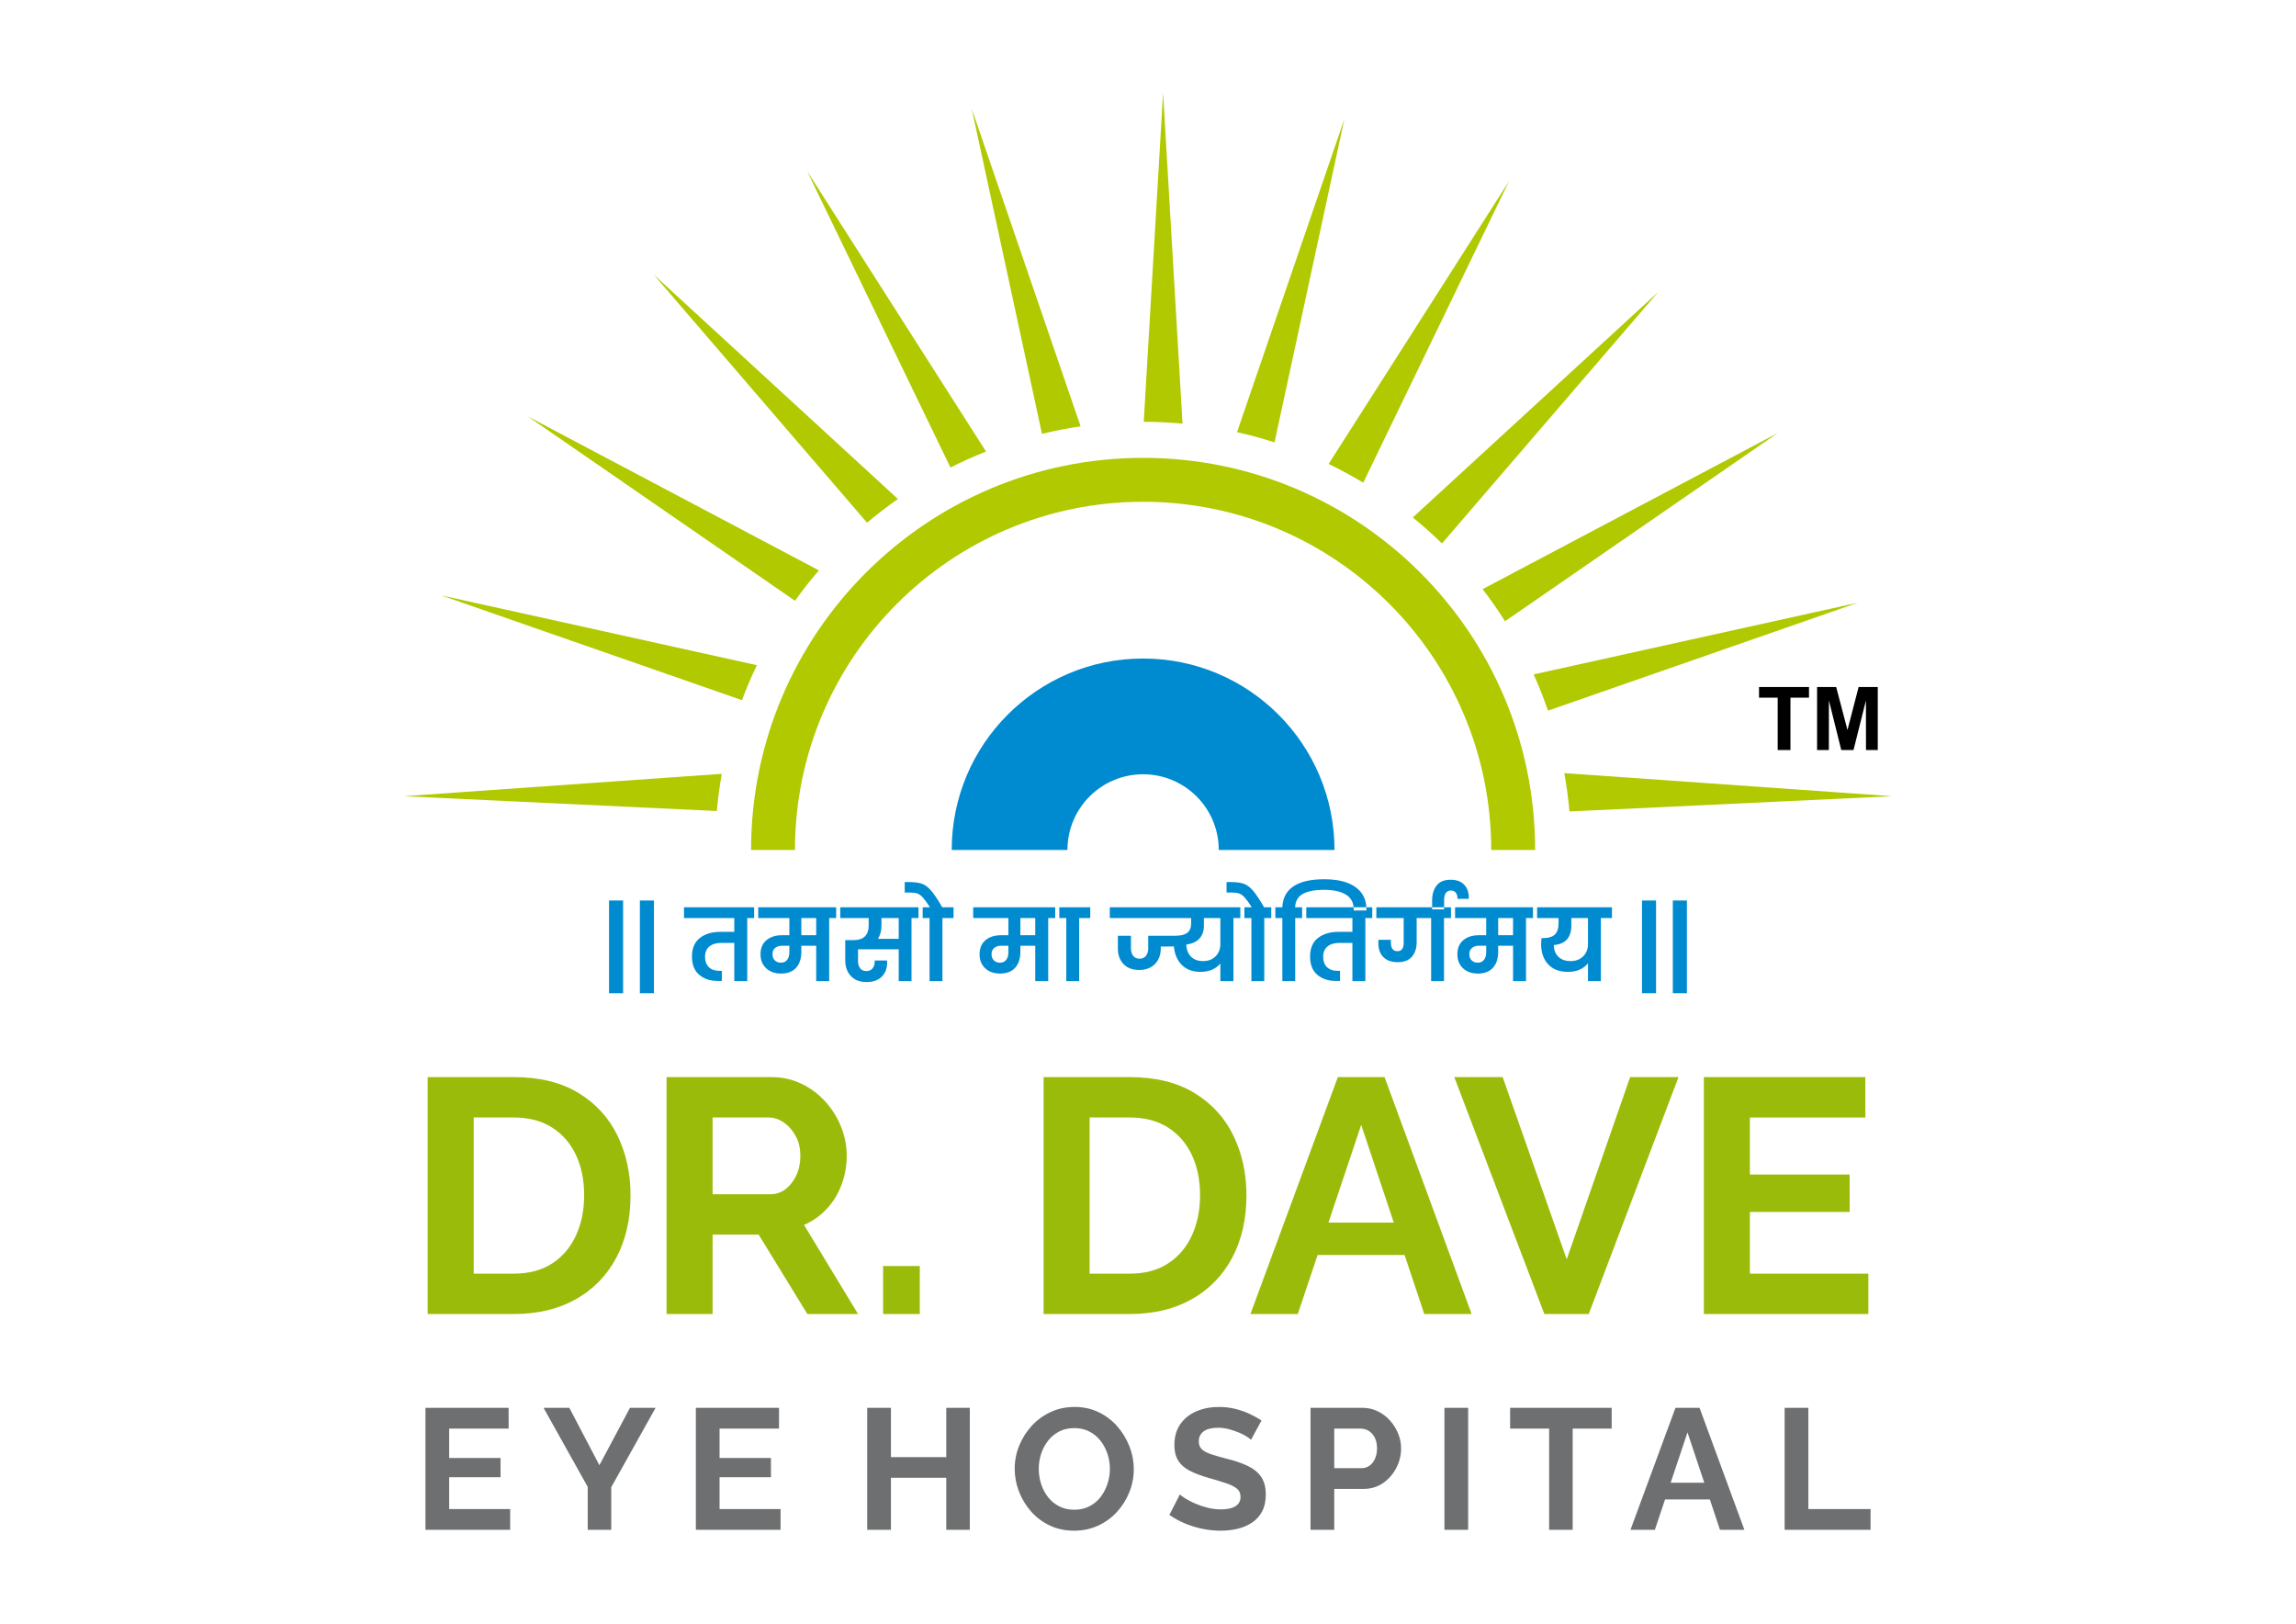
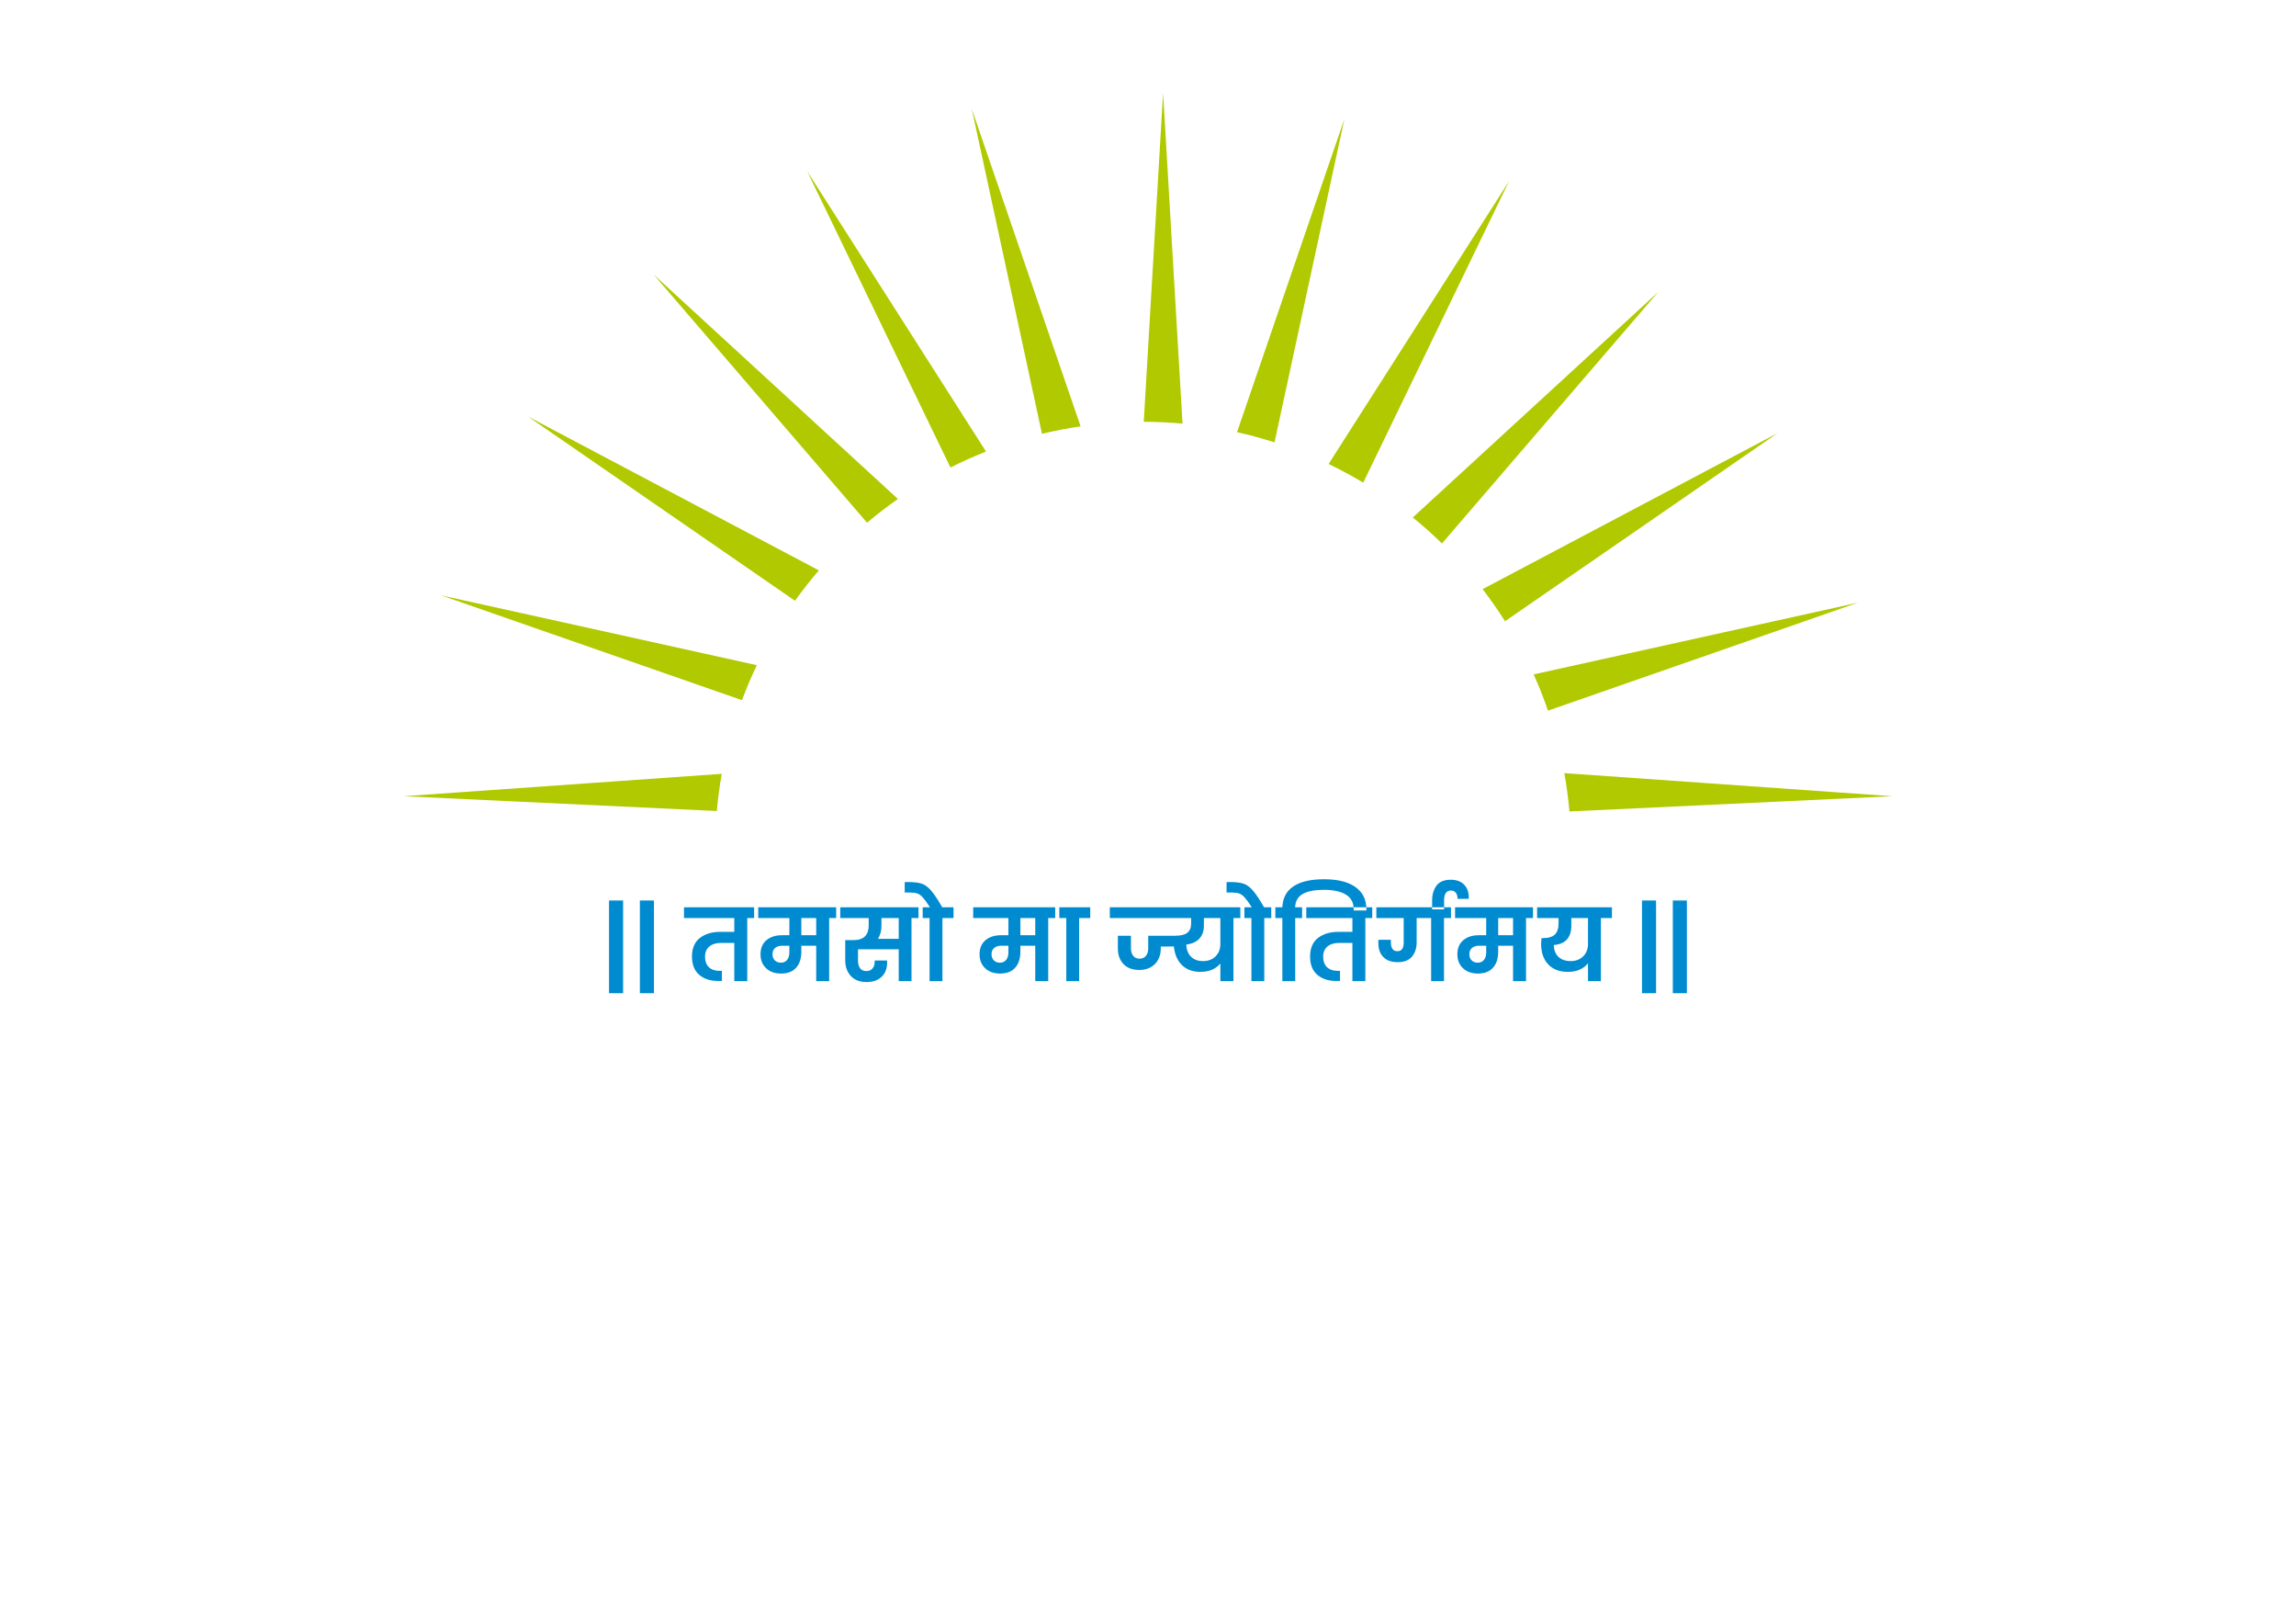
<svg xmlns="http://www.w3.org/2000/svg" xmlns:ns1="http://sodipodi.sourceforge.net/DTD/sodipodi-0.dtd" version="1.1" width="841.89pt" height="595.276pt" id="svg18" viewBox="0 0 841.89 595.276" ns1:docname="DDEH logo.cdr">
  <defs id="defs22" />
  <g id="Layer1000">
    <g id="Layer1001">
-       <path d="m 156.815,481.745 v -86.861 h 31.564 c 9.462,0 17.373,1.937 23.734,5.811 6.361,3.874 11.134,9.093 14.314,15.659 3.18,6.566 4.771,13.846 4.771,21.838 0,8.809 -1.753,16.476 -5.26,23 -3.507,6.525 -8.462,11.582 -14.866,15.17 -6.402,3.588 -13.966,5.383 -22.694,5.383 z m 57.379,-43.553 c 0,-5.627 -1.02,-10.582 -3.059,-14.864 -2.04,-4.282 -4.976,-7.627 -8.809,-10.032 -3.834,-2.406 -8.483,-3.609 -13.947,-3.609 h -14.68 v 57.255 h 14.68 c 5.546,0 10.237,-1.244 14.069,-3.732 3.834,-2.487 6.75,-5.913 8.748,-10.276 1.998,-4.363 2.998,-9.278 2.998,-14.742 z m 30.217,43.553 v -86.861 h 38.415 c 3.996,0 7.688,0.815 11.071,2.446 3.385,1.633 6.321,3.834 8.809,6.606 2.487,2.773 4.404,5.872 5.75,9.298 1.345,3.426 2.018,6.933 2.018,10.521 0,3.671 -0.633,7.199 -1.897,10.582 -1.264,3.385 -3.079,6.343 -5.444,8.87 -2.365,2.529 -5.138,4.487 -8.319,5.872 l 19.818,32.665 h -18.594 l -17.862,-29.117 h -16.882 v 29.117 z m 16.884,-43.92 h 21.164 c 2.12,0 3.996,-0.631 5.627,-1.896 1.633,-1.264 2.937,-2.956 3.915,-5.077 0.98,-2.12 1.468,-4.485 1.468,-7.095 0,-2.773 -0.57,-5.199 -1.712,-7.28 -1.142,-2.079 -2.59,-3.73 -4.343,-4.954 -1.754,-1.223 -3.651,-1.836 -5.689,-1.836 h -20.43 z m 62.515,43.92 v -17.616 h 13.458 v 17.616 z m 58.846,0 v -86.861 h 31.564 c 9.462,0 17.373,1.937 23.734,5.811 6.359,3.874 11.132,9.093 14.312,15.659 3.181,6.566 4.771,13.846 4.771,21.838 0,8.809 -1.753,16.476 -5.26,23 -3.507,6.525 -8.462,11.582 -14.864,15.17 -6.402,3.588 -13.966,5.383 -22.694,5.383 z m 57.379,-43.553 c 0,-5.627 -1.02,-10.582 -3.059,-14.864 -2.04,-4.282 -4.976,-7.627 -8.809,-10.032 -3.834,-2.406 -8.483,-3.609 -13.947,-3.609 h -14.68 v 57.255 h 14.68 c 5.546,0 10.237,-1.244 14.069,-3.732 3.834,-2.487 6.75,-5.913 8.748,-10.276 1.998,-4.363 2.998,-9.278 2.998,-14.742 z m 50.523,-43.308 h 17.128 l 31.931,86.861 h -17.373 L 515.025,460.09 H 483.135 l -7.26,21.655 h -17.371 z m 20.511,53.34 -11.947,-35.846 -12.01,35.846 z m 39.925,-53.34 23.489,66.799 23.245,-66.799 h 17.74 l -32.91,86.861 h -16.272 l -33.03,-86.861 z m 134.084,72.058 v 14.803 h -60.314 v -86.861 h 59.213 v 14.803 H 641.647 v 20.921 h 36.578 V 444.309 H 641.647 v 22.633 z" style="fill:#9bbb0a;fill-rule:evenodd" id="path2" />
-       <path d="m 187.067,553.236 v 7.625 h -31.063 v -44.736 h 30.496 v 7.623 H 164.7 v 10.775 h 18.84 V 541.58 H 164.7 v 11.656 z m 21.694,-37.111 11.025,21.044 11.217,-21.044 h 9.388 l -16.256,29.109 v 15.627 h -8.632 V 545.109 l -16.194,-28.984 z m 77.453,37.111 v 7.625 h -31.063 v -44.736 h 30.496 v 7.623 h -21.8 v 10.775 h 18.84 v 7.056 h -18.84 v 11.656 z m 69.392,-37.111 v 44.736 h -8.633 v -19.092 h -20.288 v 19.092 h -8.696 v -44.736 h 8.696 v 18.084 h 20.288 v -18.084 z m 38.263,45.051 c -3.277,0 -6.248,-0.629 -8.916,-1.89 -2.668,-1.26 -4.957,-2.973 -6.869,-5.135 -1.91,-2.164 -3.392,-4.6 -4.441,-7.31 -1.051,-2.708 -1.575,-5.492 -1.575,-8.349 0,-2.983 0.557,-5.828 1.67,-8.537 1.113,-2.71 2.646,-5.124 4.598,-7.246 1.954,-2.122 4.265,-3.801 6.931,-5.042 2.668,-1.238 5.598,-1.857 8.79,-1.857 3.235,0 6.185,0.65 8.853,1.952 2.666,1.303 4.945,3.045 6.835,5.229 1.891,2.184 3.362,4.622 4.412,7.31 1.049,2.688 1.575,5.459 1.575,8.317 0,2.94 -0.546,5.766 -1.639,8.474 -1.091,2.71 -2.614,5.124 -4.568,7.246 -1.952,2.122 -4.263,3.791 -6.931,5.009 -2.666,1.218 -5.576,1.827 -8.726,1.827 z m -12.979,-22.683 c 0,1.934 0.294,3.801 0.881,5.608 0.589,1.807 1.44,3.412 2.553,4.82 1.111,1.408 2.477,2.521 4.094,3.34 1.617,0.819 3.456,1.228 5.513,1.228 2.101,0 3.971,-0.43 5.608,-1.291 1.638,-0.861 3.003,-2.017 4.096,-3.465 1.091,-1.45 1.922,-3.067 2.489,-4.852 0.567,-1.786 0.851,-3.582 0.851,-5.388 0,-1.932 -0.304,-3.79 -0.914,-5.576 -0.609,-1.785 -1.47,-3.38 -2.583,-4.788 -1.113,-1.408 -2.478,-2.521 -4.096,-3.34 -1.617,-0.819 -3.434,-1.228 -5.451,-1.228 -2.142,0 -4.021,0.43 -5.639,1.291 -1.617,0.861 -2.973,2.006 -4.064,3.434 -1.093,1.428 -1.922,3.025 -2.489,4.788 -0.568,1.764 -0.851,3.571 -0.851,5.419 z m 77.832,-10.648 c -0.294,-0.294 -0.829,-0.694 -1.605,-1.196 -0.778,-0.504 -1.722,-0.988 -2.836,-1.45 -1.113,-0.462 -2.321,-0.871 -3.624,-1.228 -1.303,-0.357 -2.626,-0.536 -3.969,-0.536 -2.353,0 -4.128,0.442 -5.324,1.313 -1.198,0.881 -1.797,2.111 -1.797,3.707 0,1.208 0.379,2.174 1.133,2.878 0.756,0.714 1.891,1.323 3.404,1.817 1.512,0.504 3.402,1.051 5.671,1.638 2.94,0.704 5.492,1.575 7.655,2.594 2.162,1.03 3.822,2.364 4.977,4.013 1.155,1.658 1.732,3.842 1.732,6.552 0,2.384 -0.44,4.421 -1.323,6.112 -0.881,1.7 -2.099,3.066 -3.654,4.106 -1.555,1.049 -3.319,1.817 -5.294,2.289 -1.973,0.482 -4.074,0.724 -6.3,0.724 -2.226,0 -4.453,-0.23 -6.679,-0.692 -2.226,-0.464 -4.368,-1.125 -6.427,-1.986 -2.057,-0.861 -3.949,-1.9 -5.671,-3.118 l 3.844,-7.498 c 0.379,0.377 1.051,0.871 2.017,1.48 0.966,0.609 2.142,1.218 3.529,1.827 1.386,0.609 2.898,1.123 4.536,1.545 1.639,0.42 3.297,0.629 4.979,0.629 2.352,0 4.136,-0.399 5.354,-1.186 1.218,-0.788 1.827,-1.912 1.827,-3.362 0,-1.343 -0.482,-2.384 -1.448,-3.14 -0.966,-0.756 -2.311,-1.408 -4.033,-1.974 -1.722,-0.567 -3.759,-1.186 -6.112,-1.847 -2.813,-0.798 -5.167,-1.692 -7.056,-2.668 -1.89,-0.986 -3.297,-2.226 -4.221,-3.739 -0.924,-1.501 -1.387,-3.382 -1.387,-5.649 0,-3.045 0.726,-5.608 2.174,-7.677 1.45,-2.079 3.414,-3.644 5.893,-4.715 2.478,-1.061 5.229,-1.595 8.254,-1.595 2.099,0 4.084,0.23 5.953,0.692 1.869,0.462 3.624,1.071 5.261,1.827 1.638,0.756 3.108,1.575 4.41,2.458 z m 21.819,33.017 v -44.736 h 18.965 c 2.059,0 3.949,0.42 5.671,1.26 1.722,0.839 3.224,1.974 4.505,3.402 1.282,1.428 2.279,3.025 2.993,4.788 0.716,1.764 1.073,3.571 1.073,5.419 0,2.521 -0.589,4.915 -1.765,7.183 -1.176,2.269 -2.793,4.116 -4.852,5.546 -2.059,1.428 -4.495,2.142 -7.309,2.142 h -10.585 v 14.996 z m 8.696,-22.621 h 10.081 c 1.051,0 1.995,-0.293 2.835,-0.881 0.839,-0.589 1.512,-1.438 2.017,-2.551 0.504,-1.113 0.754,-2.384 0.754,-3.813 0,-1.553 -0.282,-2.876 -0.849,-3.969 -0.568,-1.093 -1.303,-1.912 -2.206,-2.458 -0.903,-0.545 -1.88,-0.819 -2.93,-0.819 h -9.702 z m 40.405,22.621 v -44.736 h 8.696 v 44.736 z m 61.326,-37.113 h -14.304 v 37.113 h -8.632 v -37.113 h -14.304 v -7.623 h 37.24 z m 23.392,-7.623 h 8.821 l 16.446,44.736 h -8.948 l -3.717,-11.152 h -16.424 l -3.739,11.152 h -8.948 z m 10.565,27.471 -6.155,-18.461 -6.185,18.461 z m 29.462,17.265 v -44.736 h 8.696 v 37.111 h 22.809 v 7.625 z" style="fill:#6e6f70;fill-rule:evenodd" id="path4" />
      <path d="m 228.48,364.132 h -5.16 v -33.993 h 5.16 z m 11.306,0 h -5.16 v -33.993 h 5.16 z m 38.238,-27.554 h -4.025 v 23.127 h -4.757 v -14.015 h -4.867 c -1.805,0 -3.231,0.44 -4.28,1.318 -1.049,0.878 -1.573,2.133 -1.573,3.769 0,1.609 0.462,2.871 1.389,3.786 0.927,0.915 2.282,1.372 4.062,1.372 h 0.733 v 3.696 h -1.463 c -2.83,0 -5.123,-0.756 -6.88,-2.269 -1.756,-1.512 -2.634,-3.746 -2.634,-6.696 0,-3.025 0.964,-5.289 2.891,-6.789 1.927,-1.499 4.439,-2.25 7.537,-2.25 h 5.087 v -5.05 h -18.442 v -3.95 h 27.224 z m 30.078,0 h -4.062 v 23.127 h -4.757 v -12.99 h -5.453 v 2.159 c 0,2.536 -0.639,4.512 -1.92,5.928 -1.281,1.414 -3.116,2.122 -5.507,2.122 -2.269,0 -4.092,-0.646 -5.471,-1.939 -1.379,-1.292 -2.067,-3.001 -2.067,-5.123 0,-2.245 0.726,-3.971 2.177,-5.179 1.452,-1.206 3.324,-1.81 5.617,-1.81 h 2.781 v -6.295 h -12.917 v -3.95 h 31.579 z m -8.819,0 h -5.453 v 6.295 h 5.453 z m -9.843,10.137 h -2.634 c -1.074,0 -1.934,0.274 -2.58,0.822 -0.646,0.55 -0.969,1.311 -0.969,2.287 0,0.952 0.286,1.709 0.859,2.269 0.574,0.562 1.311,0.843 2.213,0.843 0.976,0 1.739,-0.342 2.287,-1.025 0.55,-0.683 0.824,-1.611 0.824,-2.781 z m 48.886,-10.137 h -4.098 v 23.127 h -4.685 v -11.673 h -14.928 v 4.245 c 0,1.123 0.255,2.025 0.768,2.708 0.513,0.683 1.281,1.024 2.304,1.024 0.953,0 1.697,-0.316 2.233,-0.951 0.536,-0.634 0.805,-1.452 0.805,-2.451 v -0.475 h 4.537 c 0.024,0.195 0.035,0.426 0.035,0.695 0,2.22 -0.67,3.976 -2.011,5.268 -1.342,1.294 -3.184,1.94 -5.525,1.94 -2.489,0 -4.416,-0.739 -5.782,-2.215 -1.365,-1.475 -2.049,-3.397 -2.049,-5.762 v -7.393 h 2.964 c 1.952,0 3.378,-0.469 4.282,-1.408 0.902,-0.939 1.353,-2.238 1.353,-3.898 v -2.781 h -11.929 v -3.95 h 31.724 z m -8.782,0 h -6.331 v 2.781 c 0,1.854 -0.426,3.465 -1.281,4.83 h 7.611 z m 20.09,-3.95 v 3.95 h -4.062 v 23.127 h -4.72 v -23.127 h -4.062 v -3.95 h 4.207 c -1.073,-1.66 -1.946,-2.861 -2.615,-3.605 -0.672,-0.744 -1.348,-1.232 -2.032,-1.463 -0.682,-0.232 -1.623,-0.348 -2.817,-0.348 h -1.793 v -3.842 h 1.683 c 1.951,0.025 3.494,0.232 4.629,0.623 1.133,0.391 2.257,1.226 3.367,2.507 1.11,1.281 2.47,3.323 4.079,6.129 z m 38.788,3.95 h -4.062 v 23.127 h -4.757 v -12.99 h -5.453 v 2.159 c 0,2.536 -0.639,4.512 -1.92,5.928 -1.281,1.414 -3.116,2.122 -5.507,2.122 -2.269,0 -4.092,-0.646 -5.471,-1.939 -1.379,-1.292 -2.067,-3.001 -2.067,-5.123 0,-2.245 0.726,-3.971 2.177,-5.179 1.452,-1.206 3.324,-1.81 5.617,-1.81 h 2.781 v -6.295 h -12.917 v -3.95 h 31.579 z m -8.819,0 h -5.453 v 6.295 h 5.453 z m -9.843,10.137 h -2.634 c -1.074,0 -1.934,0.274 -2.58,0.822 -0.646,0.55 -0.969,1.311 -0.969,2.287 0,0.952 0.286,1.709 0.859,2.269 0.574,0.562 1.311,0.843 2.213,0.843 0.976,0 1.739,-0.342 2.287,-1.025 0.55,-0.683 0.824,-1.611 0.824,-2.781 z m 21.223,12.99 v -23.127 h -4.062 v -3.95 h 12.844 v 3.95 h -4.062 v 23.127 z m 65.315,-23.127 h -4.025 v 23.127 h -4.793 v -6.476 c -0.756,0.951 -1.751,1.7 -2.983,2.25 -1.232,0.548 -2.678,0.824 -4.336,0.824 -2.83,0 -5.087,-0.831 -6.769,-2.489 -1.683,-1.66 -2.671,-3.94 -2.964,-6.843 -0.391,0.025 -1.098,0.037 -2.123,0.037 h -2.671 v 0.731 c 0,1.538 -0.316,2.898 -0.951,4.081 -0.634,1.183 -1.543,2.11 -2.727,2.781 -1.183,0.67 -2.567,1.007 -4.152,1.007 -2.514,0 -4.46,-0.721 -5.837,-2.16 -1.379,-1.438 -2.067,-3.341 -2.067,-5.708 v -4.683 h 4.793 v 4.573 c 0,1.172 0.274,2.105 0.824,2.8 0.548,0.695 1.311,1.042 2.287,1.042 1.024,0 1.817,-0.34 2.377,-1.024 0.562,-0.683 0.843,-1.622 0.843,-2.818 v -4.573 h 9.88 c 2.049,0 3.538,-0.365 4.465,-1.098 0.925,-0.733 1.389,-1.866 1.389,-3.404 v -1.976 h -29.821 v -3.95 h 49.361 z m -8.818,0 h -6.038 v 2.818 c 0,1.951 -0.555,3.524 -1.665,4.72 -1.11,1.196 -2.702,1.915 -4.776,2.159 0.049,1.854 0.611,3.329 1.683,4.427 1.074,1.098 2.561,1.648 4.465,1.648 1.903,0 3.433,-0.585 4.591,-1.758 1.159,-1.171 1.739,-2.671 1.739,-4.5 z m 20.163,-3.95 v 3.95 h -4.062 v 23.127 h -4.72 v -23.127 h -4.062 v -3.95 h 4.207 c -1.073,-1.66 -1.946,-2.861 -2.615,-3.605 -0.672,-0.744 -1.348,-1.232 -2.032,-1.463 -0.682,-0.232 -1.623,-0.348 -2.817,-0.348 h -1.793 v -3.842 h 1.683 c 1.951,0.025 3.494,0.232 4.629,0.623 1.133,0.391 2.257,1.226 3.367,2.507 1.11,1.281 2.47,3.323 4.079,6.129 z m 17.857,-10.283 c 5.025,0 8.867,0.958 11.526,2.873 2.658,1.915 3.988,4.568 3.988,7.958 v 0.623 h -4.647 v -0.477 c 0,-2.39 -0.951,-4.17 -2.854,-5.341 -1.902,-1.171 -4.586,-1.758 -8.05,-1.758 -3.367,0 -5.947,0.501 -7.74,1.501 -1.792,1 -2.737,2.636 -2.835,4.904 h 4.099 v 3.95 h -4.062 v 23.127 h -4.72 v -23.127 h -4.062 v -3.95 h 4.062 c 0.122,-3.367 1.468,-5.923 4.043,-7.667 2.573,-1.744 6.324,-2.615 11.252,-2.615 z m 19.173,14.233 h -4.025 v 23.127 h -4.757 v -14.015 h -4.867 c -1.805,0 -3.231,0.44 -4.28,1.318 -1.049,0.878 -1.573,2.133 -1.573,3.769 0,1.609 0.462,2.871 1.389,3.786 0.927,0.915 2.282,1.372 4.062,1.372 h 0.733 v 3.696 h -1.463 c -2.83,0 -5.123,-0.756 -6.88,-2.269 -1.756,-1.512 -2.634,-3.746 -2.634,-6.696 0,-3.025 0.964,-5.289 2.891,-6.789 1.927,-1.499 4.439,-2.25 7.537,-2.25 h 5.087 v -5.05 h -18.442 v -3.95 h 27.224 z m 28.87,-3.95 v 3.95 h -4.062 v 23.127 h -4.72 v -23.127 h -5.305 v 8.857 c 0,2.171 -0.574,3.933 -1.721,5.287 -1.147,1.353 -2.891,2.03 -5.233,2.03 -2.269,0 -4.018,-0.621 -5.251,-1.866 -1.232,-1.244 -1.847,-2.976 -1.847,-5.196 0,-0.513 0.012,-0.89 0.037,-1.133 h 4.573 v 1.133 c 0,0.878 0.19,1.604 0.568,2.177 0.377,0.574 0.981,0.859 1.81,0.859 1.538,0 2.306,-1.024 2.306,-3.074 v -9.075 h -11.526 v -3.95 z m -8.417,0.768 v -3.257 c 0,-2.196 0.536,-4.013 1.611,-5.453 1.073,-1.44 2.805,-2.159 5.196,-2.159 2.171,0 3.842,0.628 5.013,1.885 1.171,1.255 1.707,2.957 1.611,5.104 h -4.135 c 0.024,-0.927 -0.178,-1.665 -0.604,-2.213 -0.428,-0.55 -1.018,-0.824 -1.775,-0.824 -0.854,0 -1.489,0.304 -1.903,0.915 -0.414,0.609 -0.623,1.512 -0.623,2.707 v 3.294 z m 38.495,3.182 h -4.062 v 23.127 h -4.757 v -12.99 h -5.453 v 2.159 c 0,2.536 -0.639,4.512 -1.92,5.928 -1.281,1.414 -3.116,2.122 -5.507,2.122 -2.269,0 -4.092,-0.646 -5.471,-1.939 -1.379,-1.292 -2.067,-3.001 -2.067,-5.123 0,-2.245 0.726,-3.971 2.177,-5.179 1.452,-1.206 3.324,-1.81 5.617,-1.81 h 2.781 v -6.295 h -12.917 v -3.95 h 31.579 z m -8.819,0 h -5.453 v 6.295 h 5.453 z m -9.843,10.137 h -2.634 c -1.074,0 -1.934,0.274 -2.58,0.822 -0.646,0.55 -0.969,1.311 -0.969,2.287 0,0.952 0.286,1.709 0.859,2.269 0.574,0.562 1.311,0.843 2.213,0.843 0.976,0 1.739,-0.342 2.287,-1.025 0.55,-0.683 0.824,-1.611 0.824,-2.781 z m 46.105,-10.137 h -4.06 v 23.127 h -4.722 v -6.551 c -0.756,0.976 -1.756,1.744 -3,2.306 -1.245,0.562 -2.697,0.843 -4.355,0.843 -3.123,0 -5.544,-0.927 -7.263,-2.781 -1.72,-1.854 -2.58,-4.367 -2.58,-7.539 0,-0.438 0.049,-1.122 0.145,-2.049 h 0.44 c 2.049,0 3.531,-0.44 4.446,-1.318 0.914,-0.878 1.372,-2.231 1.372,-4.062 v -1.976 h -9.367 v -3.95 h 28.943 z m -8.782,0 h -6.111 v 2.818 c 0,2.122 -0.529,3.788 -1.592,4.994 -1.061,1.208 -2.664,1.897 -4.811,2.067 0,1.781 0.543,3.208 1.629,4.282 1.084,1.073 2.592,1.611 4.519,1.611 1.903,0 3.439,-0.585 4.61,-1.758 1.171,-1.171 1.756,-2.671 1.756,-4.5 z m 24.957,27.554 h -5.16 v -33.993 h 5.16 z m 11.306,0 h -5.16 v -33.993 h 5.16 z" style="fill:#008bd0;fill-rule:evenodd" id="path6" />
      <path d="m 433.606,155.302 -7.13,-121.202 -7.09,120.536 c 4.795,0.008 9.535,0.237 14.22,0.665 z m -170.771,142.025 -114.775,-5.422 116.596,-8.211 c -0.804,4.481 -1.406,9.03 -1.821,13.633 z m 9.229,-40.638 -110.334,-38.434 115.783,25.609 c -2,4.175 -3.817,8.455 -5.449,12.825 z m 19.433,-36.443 -97.913,-67.562 106.68,56.422 c -3.085,3.576 -6.01,7.293 -8.768,11.14 z m 26.432,-28.607 -78.234,-90.966 89.546,82.256 c -3.905,2.733 -7.679,5.641 -11.312,8.71 z m 30.581,-20.241 -52.526,-108.601 65.565,102.742 c -4.45,1.758 -8.798,3.718 -13.039,5.859 z M 382.068,159.05 356.331,39.934 396.231,156.303 c -4.794,0.704 -9.518,1.622 -14.163,2.747 z m 193.413,138.445 118.35,-5.591 -120.236,-8.467 c 0.836,4.617 1.463,9.309 1.887,14.057 z m -7.864,-36.961 113.646,-39.587 -118.903,26.301 c 1.948,4.328 3.701,8.762 5.257,13.287 z m -15.756,-32.783 99.97,-68.982 -108.195,57.222 c 2.914,3.787 5.66,7.711 8.224,11.76 z m -23.12,-28.513 79.275,-92.178 -89.972,82.649 c 3.71,3.014 7.279,6.195 10.697,9.529 z M 499.865,176.955 553.308,66.459 487.171,170.097 c 4.348,2.093 8.58,4.388 12.694,6.858 z m -32.526,-14.776 25.622,-118.583 -39.373,114.836 c 4.666,1.045 9.252,2.299 13.752,3.747 z" style="fill:#b1c900;fill-rule:evenodd" id="path8" />
-       <path d="m 419.15,167.859 c 79.388,0 143.745,64.357 143.745,143.745 h -16.098 c 0,-70.498 -57.15,-127.647 -127.647,-127.647 -70.497,0 -127.647,57.15 -127.647,127.647 H 275.405 c 0,-79.388 64.356,-143.745 143.745,-143.745 z" style="fill:#b1c900;fill-rule:evenodd" id="path10" />
-       <path d="m 419.15,241.423 c 38.76,0 70.182,31.422 70.182,70.182 h -42.44 c 0,-15.32 -12.421,-27.741 -27.741,-27.741 -15.32,0 -27.741,12.421 -27.741,27.741 h -42.44 c 0,-38.76 31.422,-70.182 70.182,-70.182 z" style="fill:#008bd0;fill-rule:evenodd" id="path12" />
    </g>
-     <path d="m 651.835,274.964 v -19.192 h -6.838 v -3.903 h 18.32 v 3.903 h -6.804 v 19.192 z m 14.446,0 v -23.095 h 7.004 l 4.14,15.752 4.091,-15.752 h 7.019 v 23.095 h -4.321 l -0.017,-18.18 -4.553,18.18 h -4.495 l -4.531,-18.18 -0.017,18.18 z" style="fill:#000000;fill-rule:evenodd" id="path15" />
  </g>
</svg>